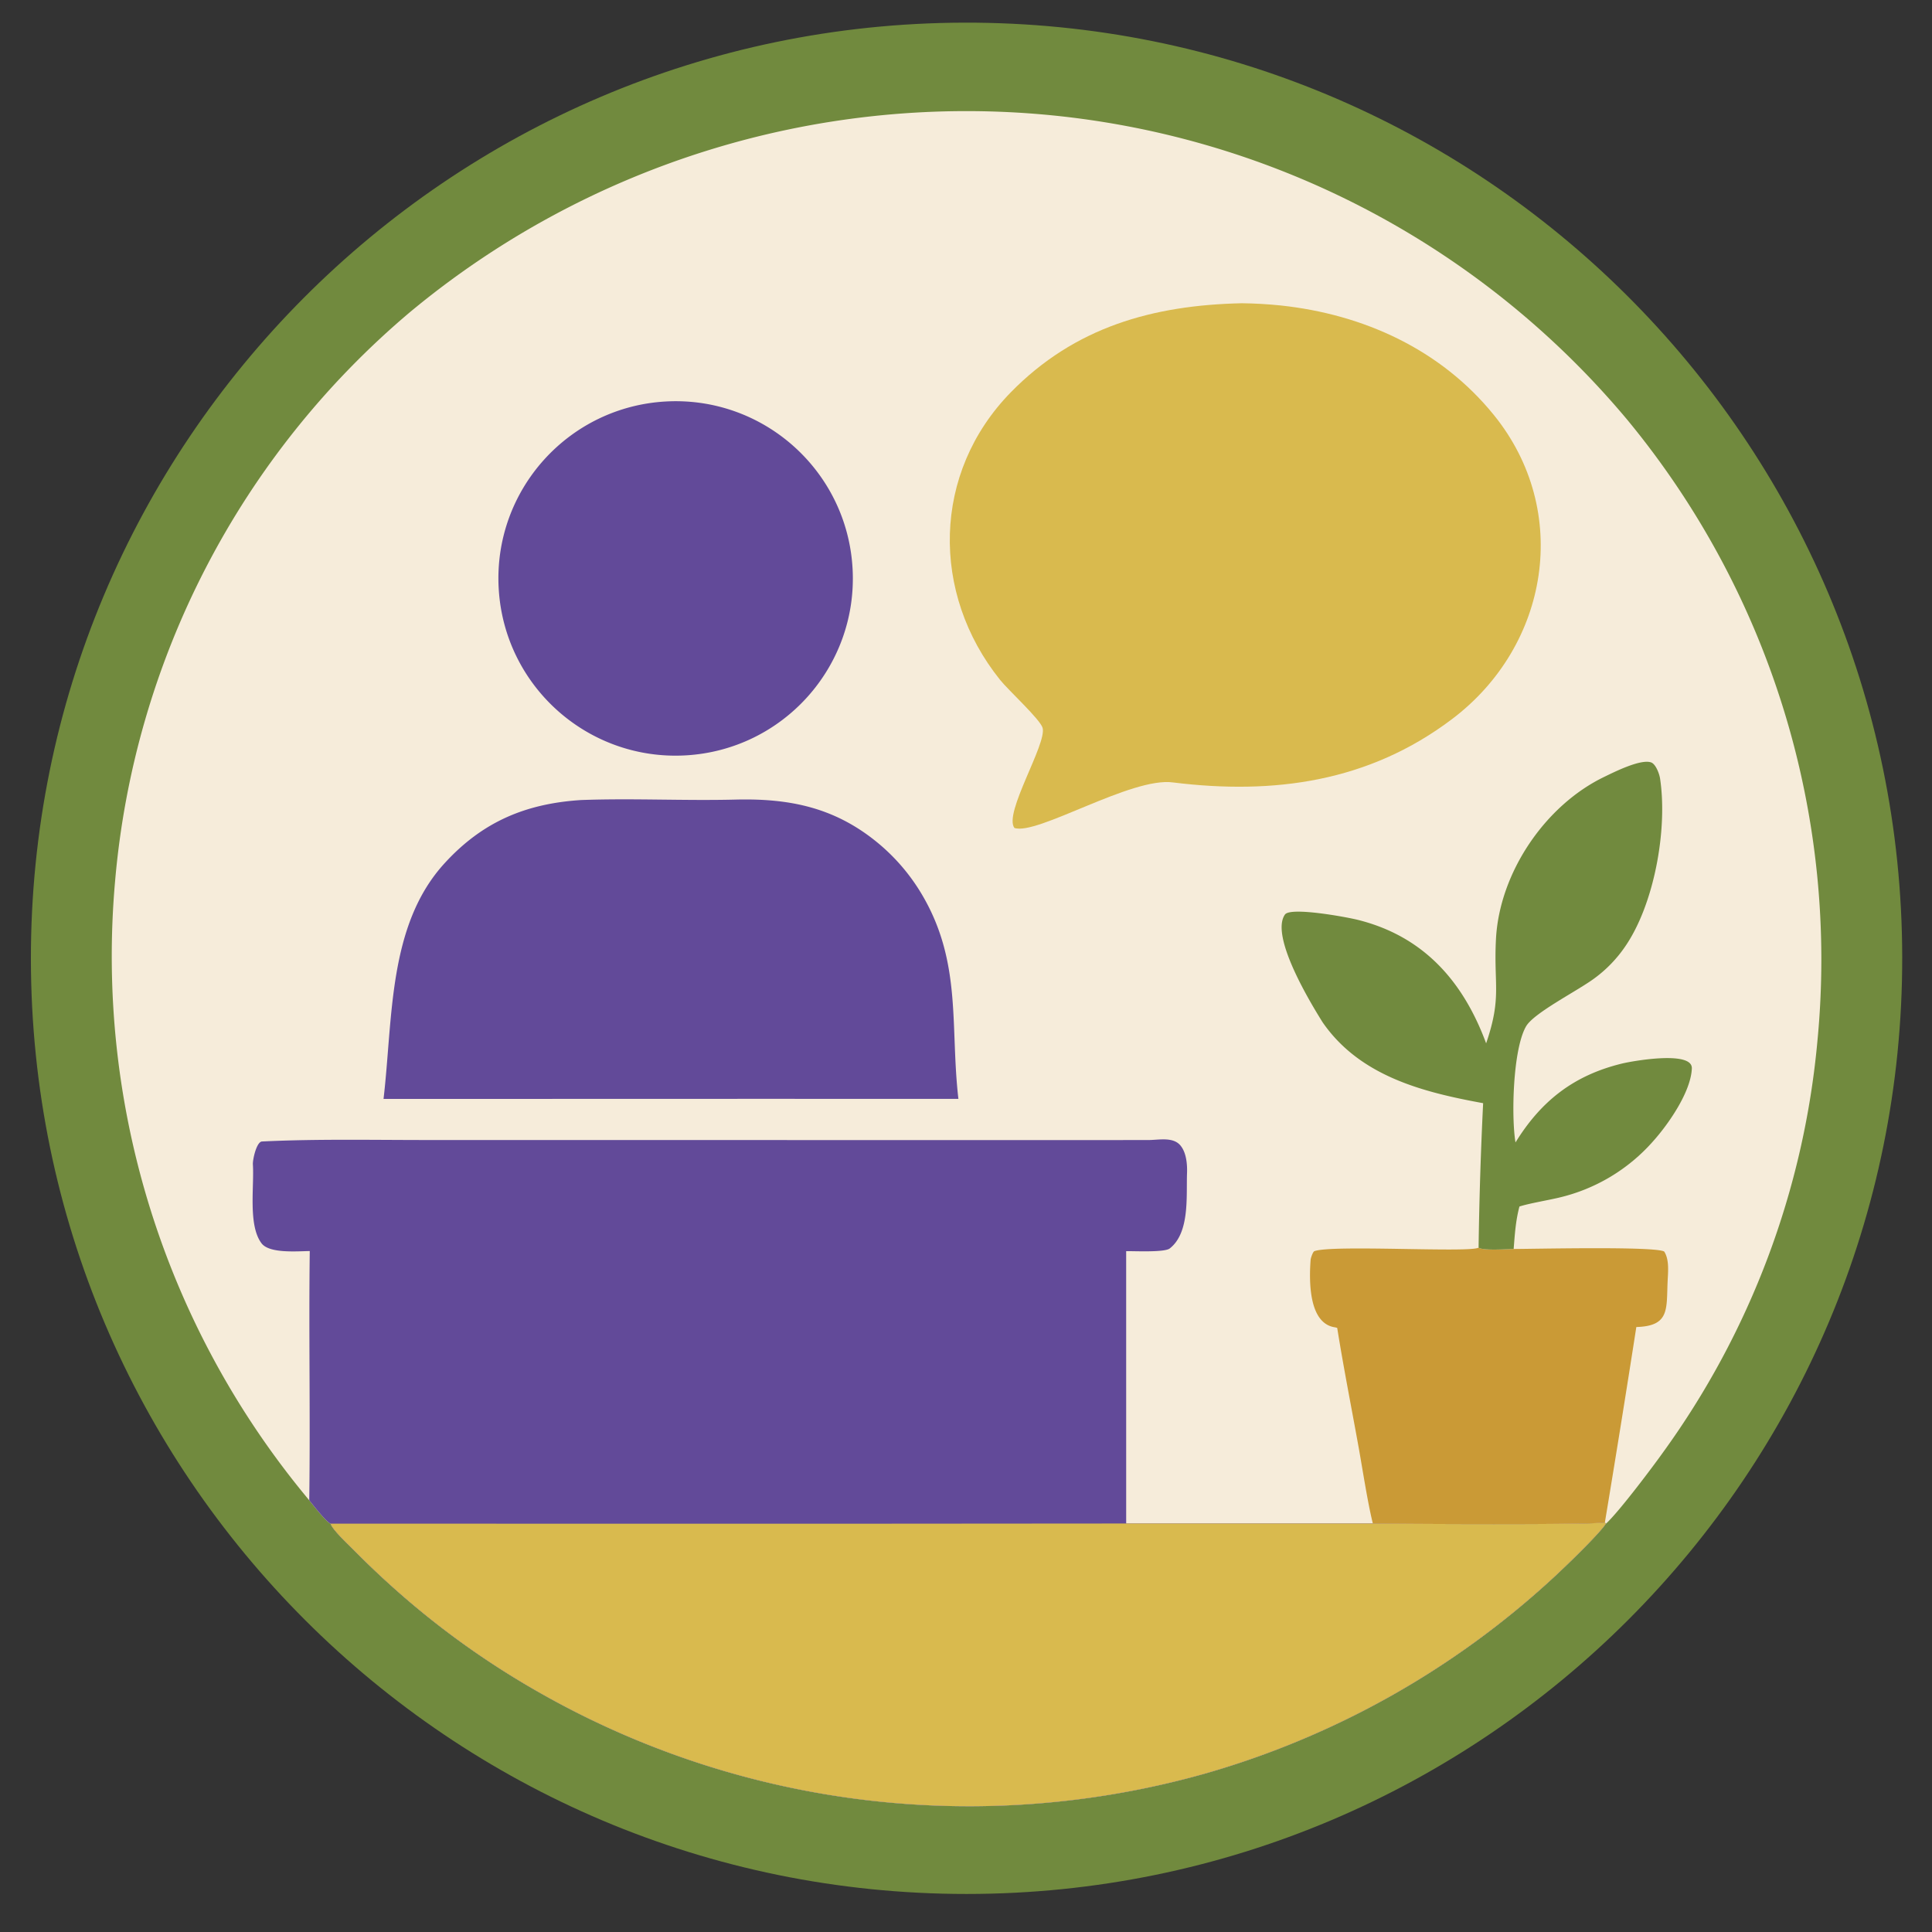
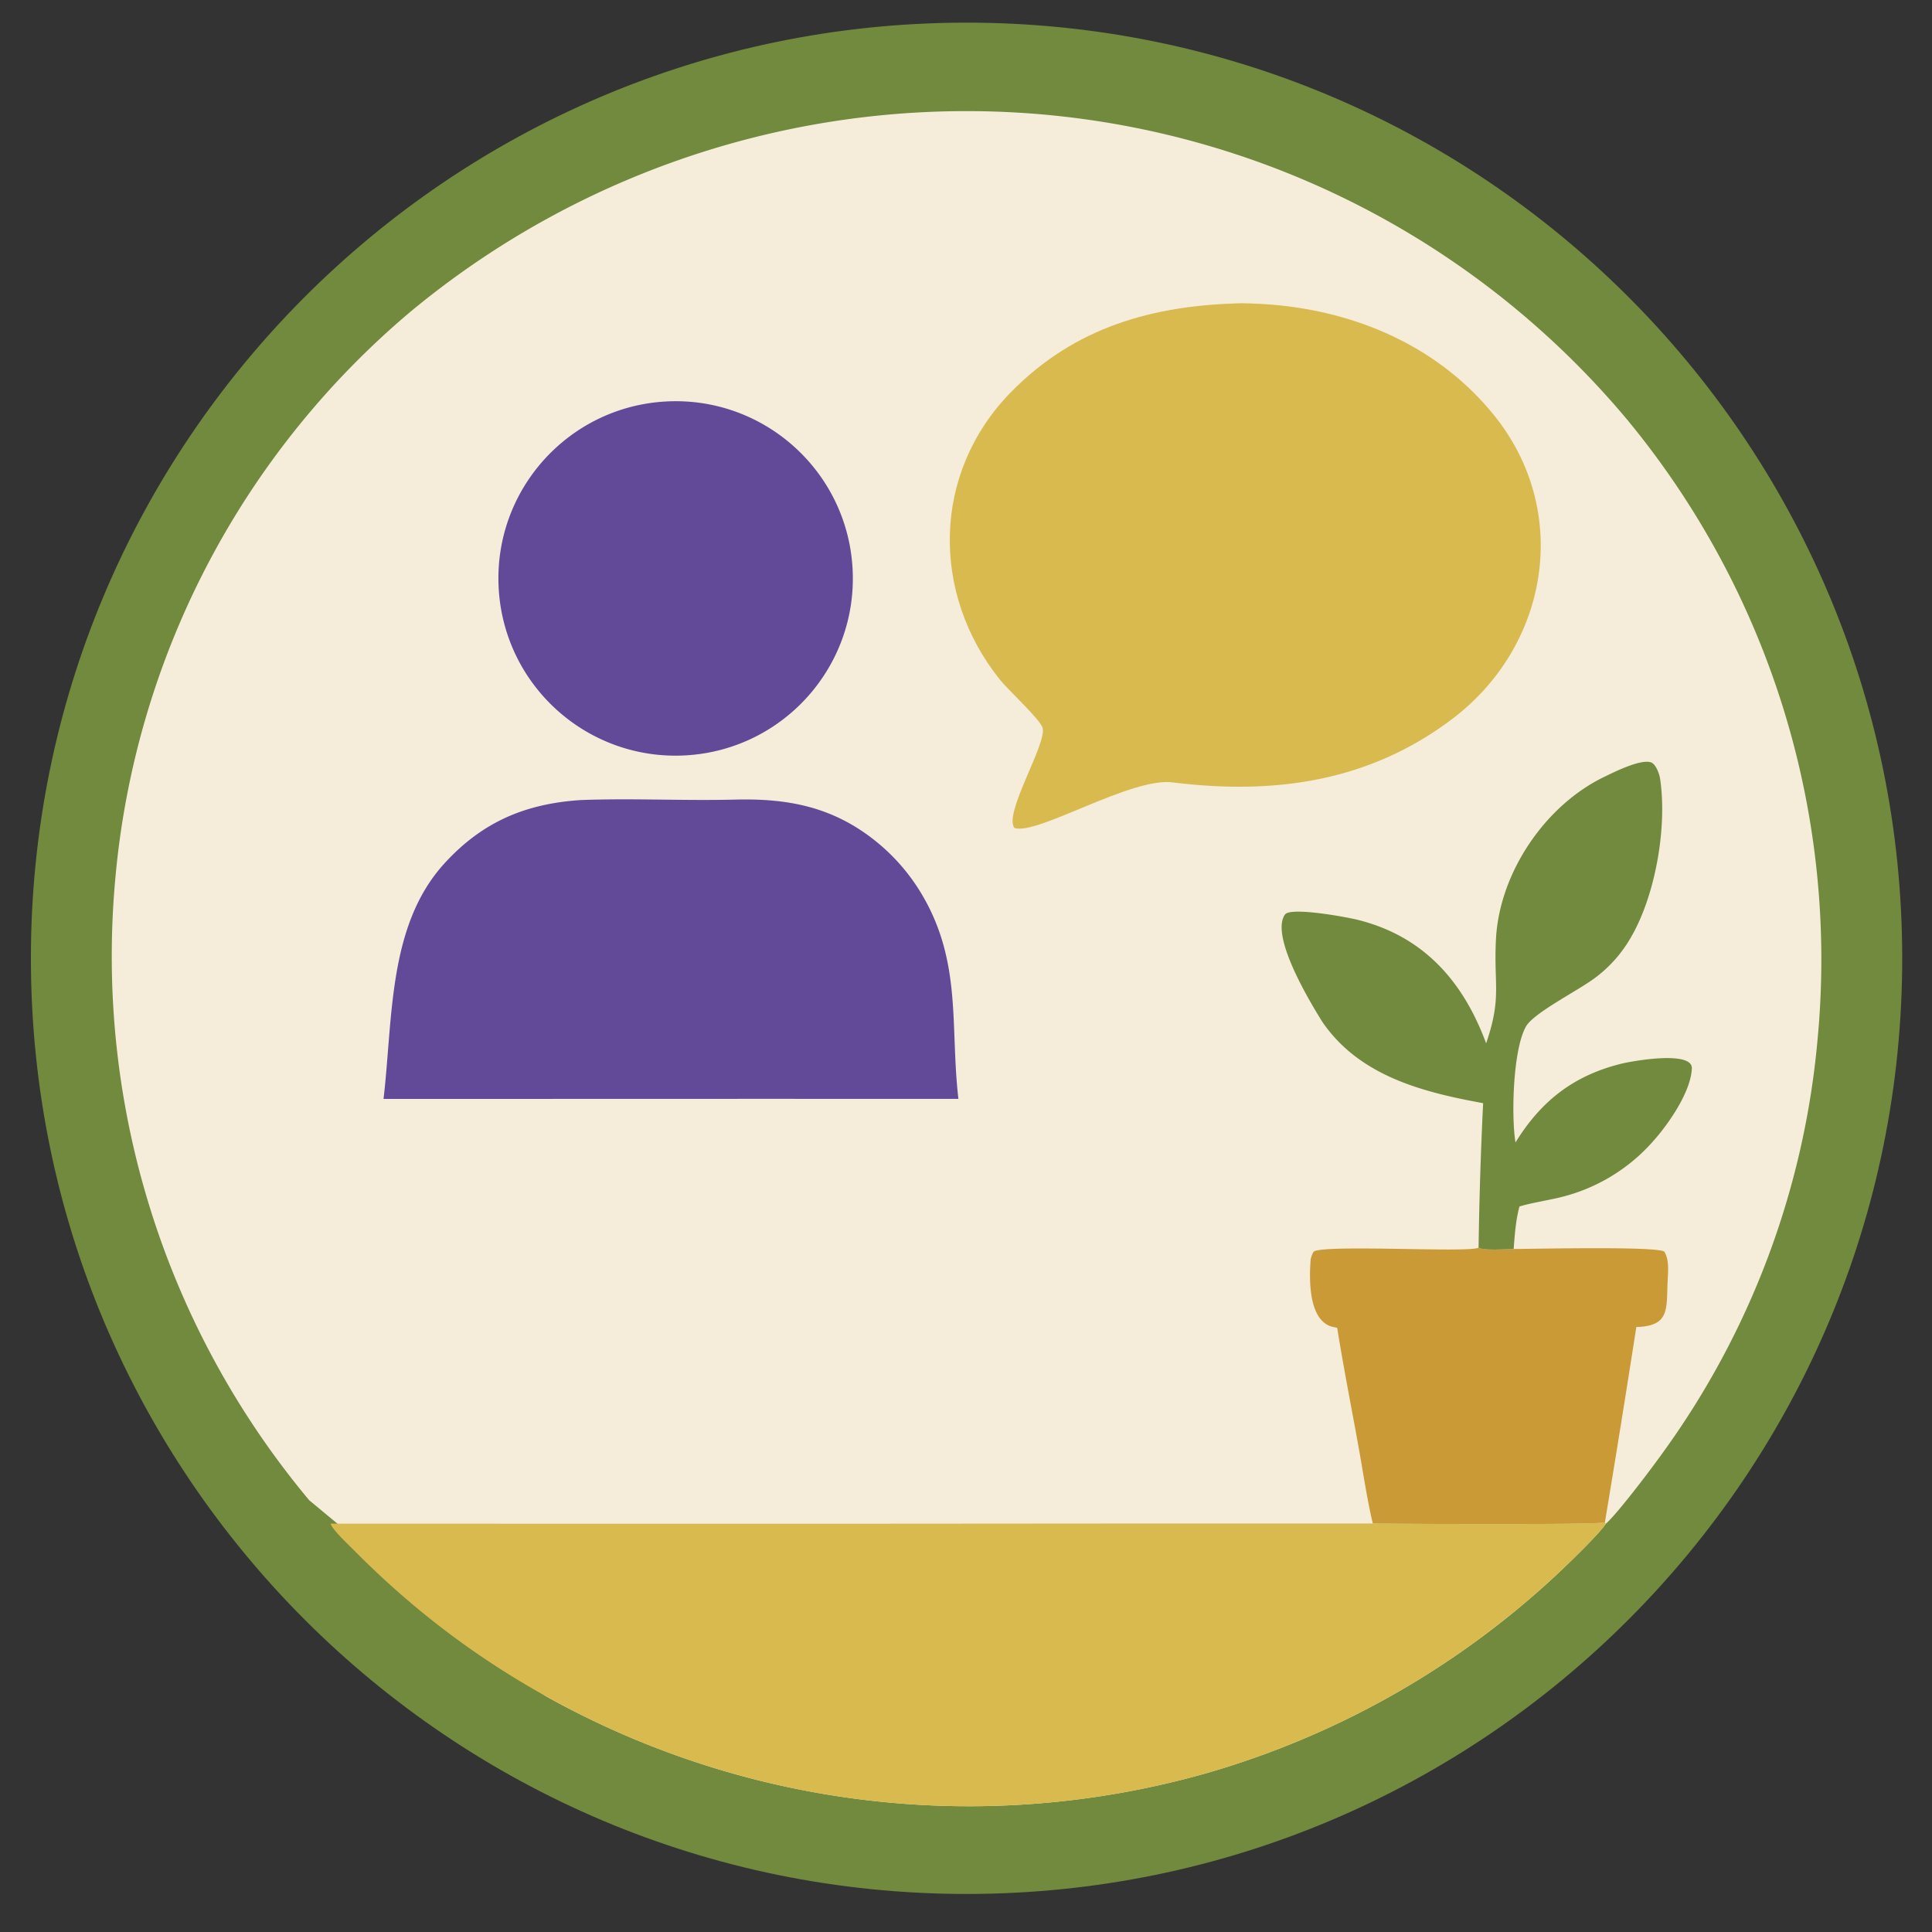
<svg xmlns="http://www.w3.org/2000/svg" width="512" height="512" viewBox="0 0 512 512">
  <rect x="0" y="0" width="512" height="512" fill="#333333" stroke="none" />
  <clipPath id="a">
    <path d="M0 0h512v512H0z" />
  </clipPath>
  <g clip-path="url(#a)">
    <path fill="#718a3e" d="M255.512 6.002c137.064-.351 248.414 110.567 248.595 247.631S393.232 501.909 256.167 501.92C119.343 501.93 8.369 391.112 8.189 254.29 8.009 117.465 118.689 6.353 255.512 6.002" />
-     <path fill="#f6ecda" d="M81.953 397.591a224.78 224.78 0 0 1-51.455-164.054 222.28 222.28 0 0 1 78.204-150.862 230.7 230.7 0 0 1 167.025-52.393 228.16 228.16 0 0 1 155.38 80.798 224.6 224.6 0 0 1 50.518 164.903 219.75 219.75 0 0 1-40.952 108.979c-2.772 3.892-11.723 15.8-15.104 18.856-1.991 2.991-11.278 11.883-14.096 14.463a228.75 228.75 0 0 1-92.114 51.736 230.3 230.3 0 0 1-175.033-20.69c-18.816-10.513-35.304-23.13-50.452-38.42-1.376-1.389-5.81-5.515-6.264-7.121-1.22-.52-4.621-4.918-5.657-6.195" />
-     <path fill="#624a99" d="M82.09 331.542c-3.432.044-10.716.692-12.785-2.058-3.601-4.785-1.904-14.995-2.29-20.903-.079-1.2.95-6.007 2.423-6.077 14.419-.697 29.055-.387 43.513-.387l139.3.016 41.216-.001 11.002-.011c2.832-.027 6.759-.958 8.612 1.776 1.319 1.834 1.58 4.727 1.495 6.943-.232 6.12.792 15.83-4.588 20.017-1.412 1.1-9.523.664-11.542.716l.003 72.172 65.366-.009c5.247.113 59.61.426 61.5-.298l.254.38c-1.991 2.991-11.278 11.883-14.096 14.463a228.75 228.75 0 0 1-92.114 51.736 230.3 230.3 0 0 1-175.033-20.69c-18.816-10.513-35.304-23.13-50.452-38.42-1.376-1.389-5.81-5.515-6.264-7.121-1.22-.52-4.621-4.918-5.657-6.195.313-21.992-.15-44.085.137-66.049" />
+     <path fill="#f6ecda" d="M81.953 397.591a224.78 224.78 0 0 1-51.455-164.054 222.28 222.28 0 0 1 78.204-150.862 230.7 230.7 0 0 1 167.025-52.393 228.16 228.16 0 0 1 155.38 80.798 224.6 224.6 0 0 1 50.518 164.903 219.75 219.75 0 0 1-40.952 108.979c-2.772 3.892-11.723 15.8-15.104 18.856-1.991 2.991-11.278 11.883-14.096 14.463a228.75 228.75 0 0 1-92.114 51.736 230.3 230.3 0 0 1-175.033-20.69" />
    <path fill="#d9ba4e" d="M363.815 403.736c5.247.113 59.61.426 61.5-.298l.254.38c-1.991 2.991-11.278 11.883-14.096 14.463a228.75 228.75 0 0 1-92.114 51.736 230.3 230.3 0 0 1-175.033-20.69c-18.816-10.513-35.304-23.13-50.452-38.42-1.376-1.389-5.81-5.515-6.264-7.121l136.891.013 73.948-.054z" />
    <path fill="#ca9a36" d="M391.84 330.627c1.053.85 7.488.41 9.295.366 5.09-.006 37.664-.77 39.908.687 1.327 2.108 1.031 5.142.908 7.595-.377 7.559.698 12.143-8.306 12.399a5011 5011 0 0 1-8.33 51.764c-1.89.724-56.253.41-61.5.298-1.386-5.583-2.671-14.102-3.742-20.056-1.882-10.466-4.033-21.317-5.699-31.774l-.52-.14c-7.16-.956-6.93-12.596-6.522-17.95.027-.353.566-2.078.994-2.24 4.653-1.768 41.54.481 43.515-.949" />
    <path fill="#718a3e" d="M393.841 276.497c4.218-12.323 1.958-15.438 2.608-27.679.927-17.472 12.964-35.386 28.753-42.969 2.316-1.112 9.52-4.786 12.352-3.805 1.22.422 2.188 2.984 2.381 4.271 2.044 13.546-1.56 33.422-9.297 44.59a34.6 34.6 0 0 1-7.979 8.272c-4.47 3.368-16.181 9.204-18.257 12.851-3.527 6.196-3.9 24.227-2.778 30.729 6.813-11.07 15.54-17.822 28.23-20.906 2.81-.683 18.686-3.506 18.5 1.287-.243 6.226-6.217 14.788-10.243 19.28a47.7 47.7 0 0 1-25.05 14.986c-2.856.684-7.851 1.508-10.393 2.334-1.01 3.801-1.222 7.34-1.533 11.255-1.807.045-8.242.484-9.294-.366q.268-19.148 1.204-38.274c-15.962-2.917-32.655-7.136-42.54-21.438-3.198-5.12-13.98-22.84-9.981-28.55 1.453-2.075 16.23.634 19.366 1.42 17.43 4.368 27.901 16.328 33.951 32.712" />
    <path fill="#d9ba4e" d="M329.071 80.362c3.446.04 6.888.237 10.316.589 22.003 2.357 42.447 11.663 56.524 29.057 20.575 25.427 14.634 61.11-11.081 80.543-22.083 16.69-47.212 20.11-73.94 16.808-10.984-1.562-36.071 14.113-42.06 12.058-2.938-3.835 8.61-22.234 7.476-26.5-.592-2.229-9.05-9.97-11.265-12.728-18.428-22.956-18.012-54.914 2.826-76.216 16.957-17.308 37.611-23.083 61.204-23.61" />
    <path fill="#624a99" d="M153.901 212.023c13.576-.511 27.44.215 41.015-.123 14.025-.349 25.817 1.963 37.027 10.913a52.2 52.2 0 0 1 12.78 14.934c10.177 17.755 7.053 34.402 9.264 53.468l-51.627-.012-100.719.028c2.509-21.4 1.146-45.987 16.132-62.41 10.068-11.035 21.48-15.835 36.128-16.798m22.727-105.635c25.87-1.334 47.935 18.53 49.318 44.397 1.381 25.867-18.442 47.97-44.306 49.399-25.933 1.434-48.104-18.453-49.49-44.388s18.541-48.07 44.478-49.408" />
  </g>
</svg>